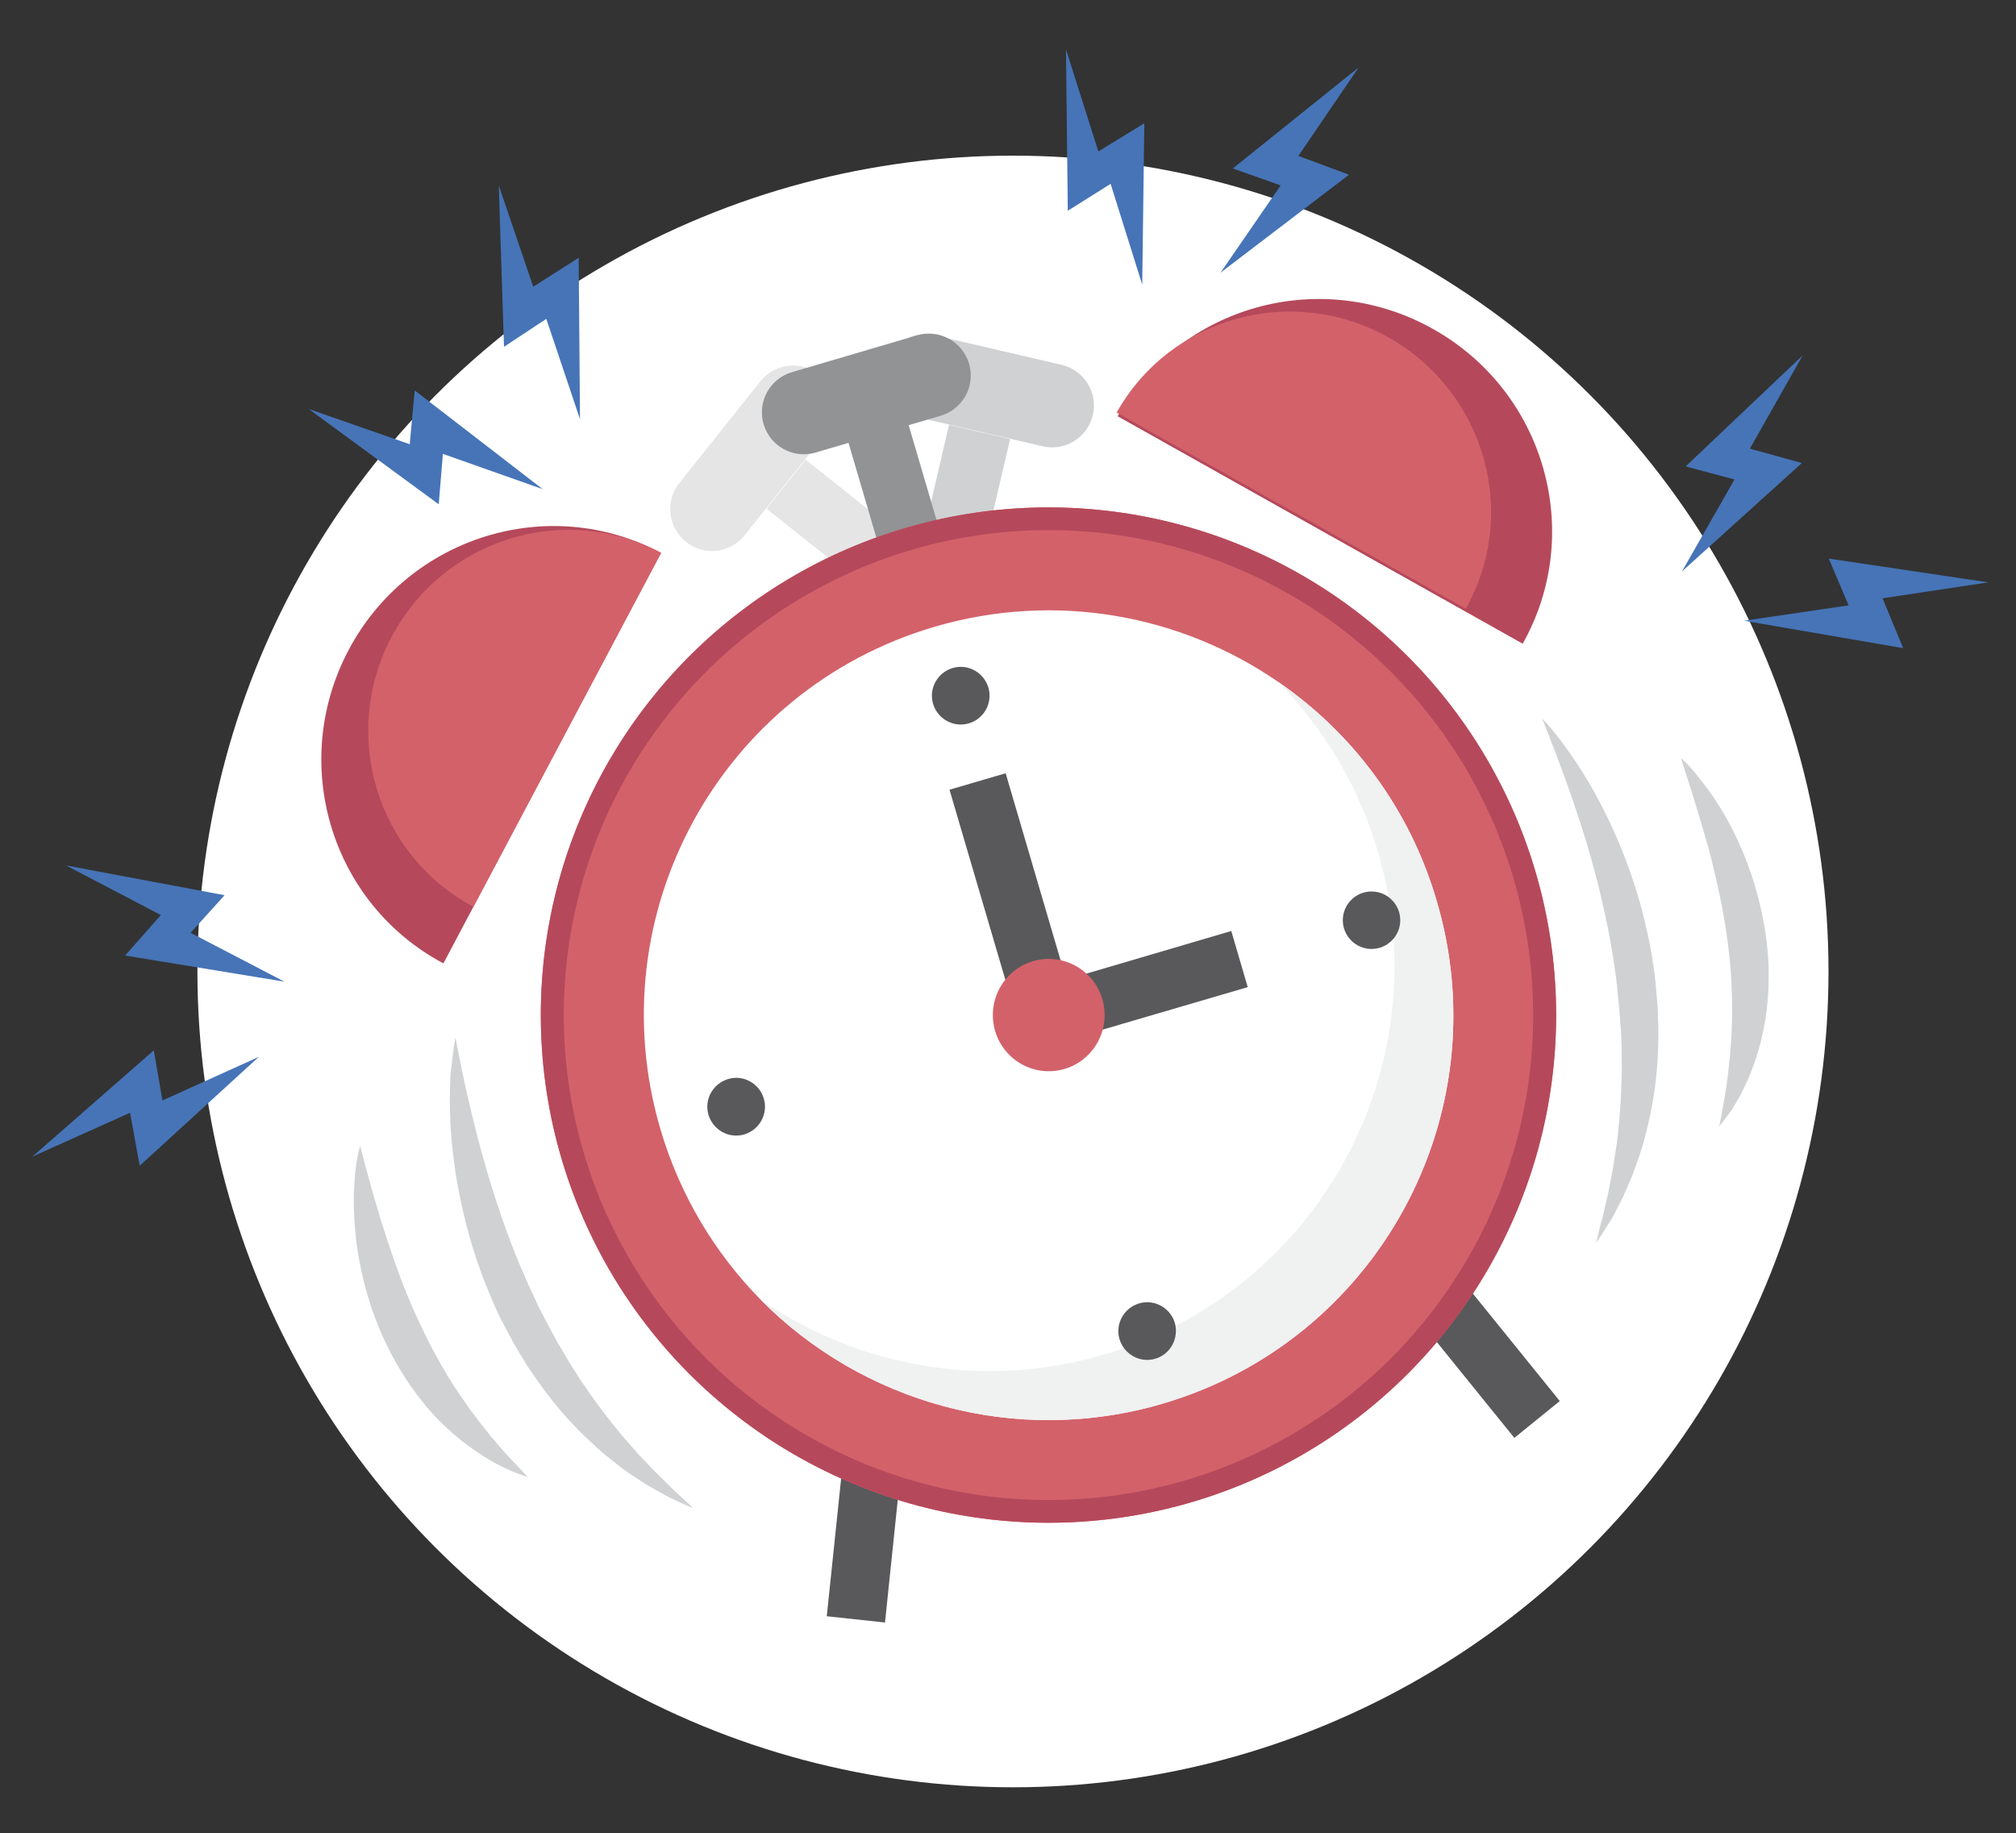
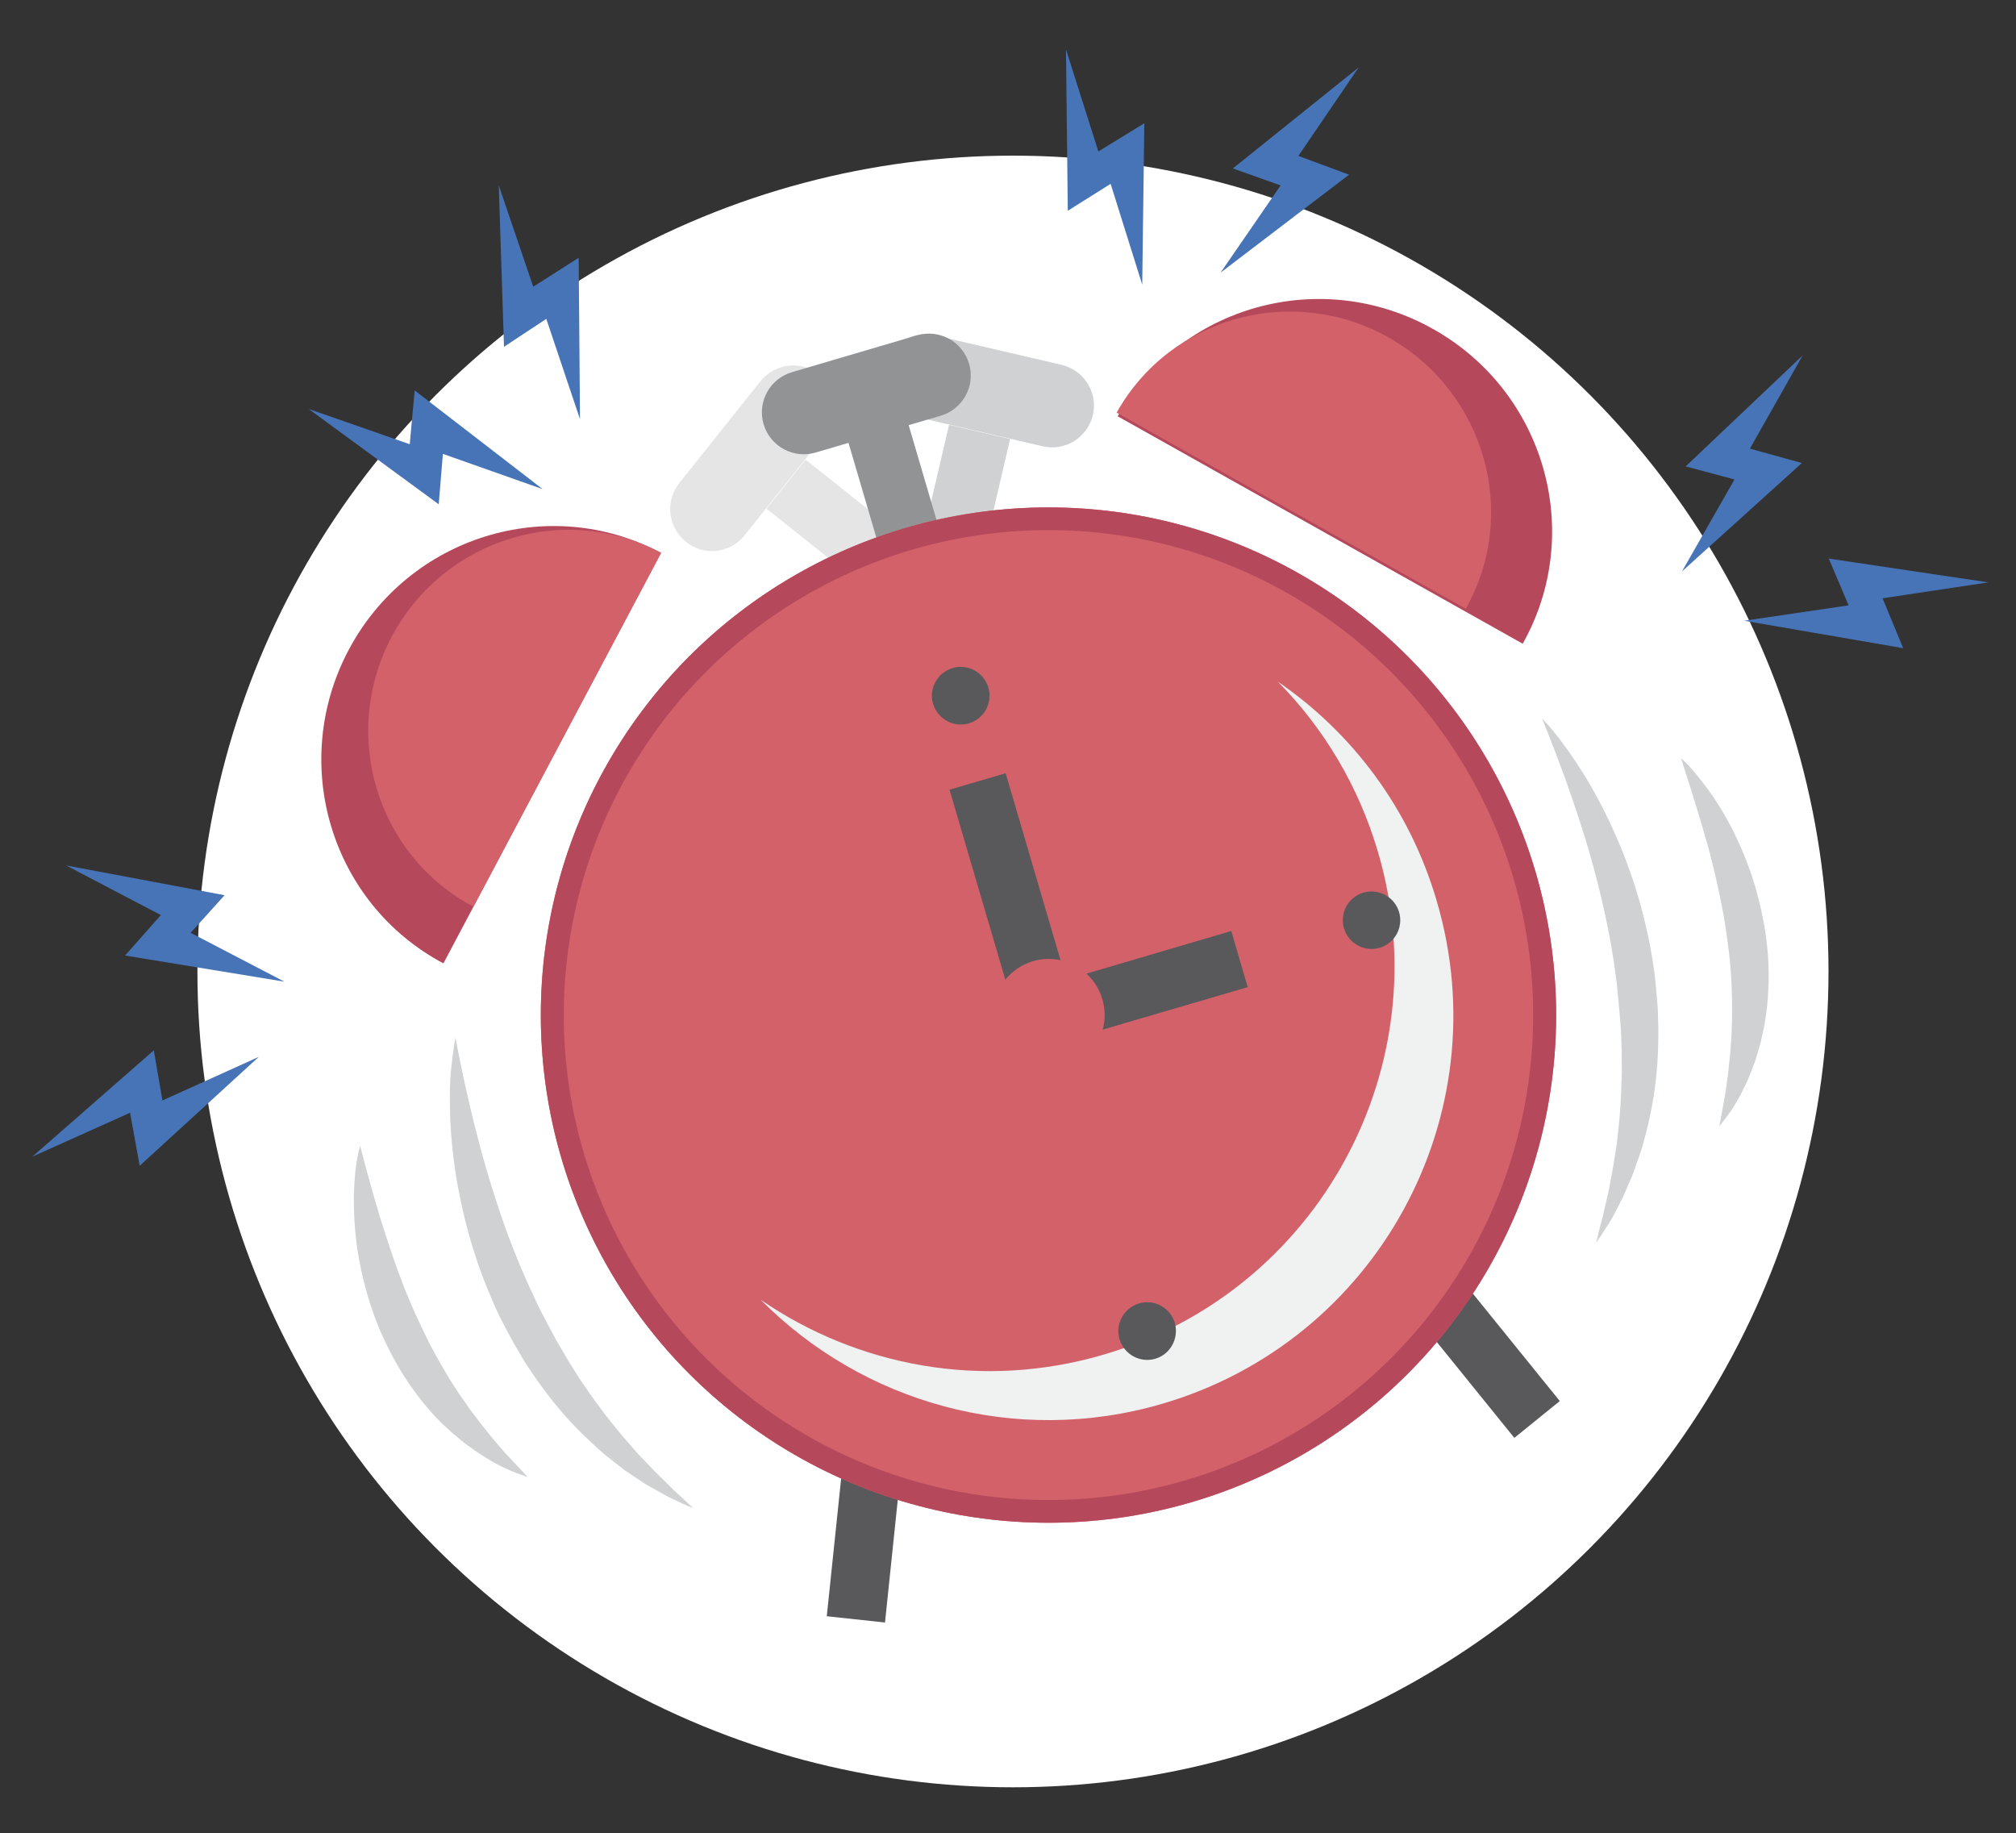
<svg xmlns="http://www.w3.org/2000/svg" version="1.1" id="Livello_1" x="0px" y="0px" viewBox="0 0 772 702" style="enable-background:new 0 0 772 702;" xml:space="preserve">
  <rect x="0" y="0" width="772" height="702" fill="#333333" stroke="none" />
  <style type="text/css">
	.st0{fill:#FFFFFF;}
	.st1{fill:#CFD1D2;}
	.st2{fill:#59595B;}
	.st3{fill:#E5E5E6;}
	.st4{fill:#919395;}
	.st5{fill:#D3616A;}
	.st6{fill:#B5495B;}
	.st7{fill:#F0F1F1;}
	.st8{fill:#4674B7;}
</style>
  <ellipse id="XMLID_808_" class="st0" cx="387.9" cy="372" rx="312.3" ry="312.4" />
  <g id="XMLID_76_">
    <g id="XMLID_56_">
      <rect id="XMLID_376_" x="340" y="181.1" transform="matrix(0.227 -0.974 0.974 0.227 96.913 508.24)" class="st1" width="57" height="24" />
      <path id="XMLID_375_" class="st1" d="M338.7,140.4L338.7,140.4c2-8.6,10.6-14,19.2-12l48.6,11.3c8.6,2,14,10.6,12,19.2l0,0    c-2,8.6-10.6,14-19.2,12l-48.6-11.3C342,157.7,336.6,149.1,338.7,140.4z" />
      <g id="XMLID_127_">
        <polygon class="st2" points="338.9,621.3 316.6,618.9 356.3,238.6 597.3,536.5 579.9,550.6 372.9,294.7    " />
      </g>
      <rect id="XMLID_126_" x="311.1" y="174.7" transform="matrix(0.623 -0.783 0.783 0.623 -37.063 329.552)" class="st3" width="24" height="57" />
      <path id="XMLID_125_" class="st3" d="M262.7,207.5L262.7,207.5c-6.9-5.5-8.1-15.6-2.6-22.5l31.1-39c5.5-6.9,15.6-8.1,22.5-2.6l0,0    c6.9,5.5,8.1,15.6,2.6,22.5l-31.1,39C279.7,211.9,269.6,213.1,262.7,207.5z" />
      <rect id="XMLID_373_" x="331.9" y="159.4" transform="matrix(0.96 -0.282 0.282 0.96 -40.26 104.669)" class="st4" width="24" height="65.9" />
      <path id="XMLID_374_" class="st4" d="M292.4,162.4L292.4,162.4c-2.5-8.5,2.4-17.4,10.9-19.9l47.9-14.1c8.5-2.5,17.4,2.4,19.9,10.9    l0,0c2.5,8.5-2.4,17.4-10.9,19.9l-47.9,14.1C303.8,175.8,294.9,170.9,292.4,162.4z" />
      <ellipse id="XMLID_371_" class="st5" cx="401.5" cy="388.7" rx="194.4" ry="194.4" />
      <ellipse id="XMLID_120_" class="st6" cx="401.5" cy="388.7" rx="194.4" ry="194.4" />
      <ellipse id="XMLID_119_" class="st5" cx="401.5" cy="388.7" rx="185.6" ry="185.7" />
-       <path id="XMLID_118_" class="st0" d="M489.3,261c-37.1-25.5-84.9-34.6-131.4-21c-82.1,24.1-129.2,110.2-105,192.4    c7.5,25.5,21,47.6,38.4,65.3c38.8,39.2,97.3,56.4,153.9,39.8c82.1-24.1,129.2-110.2,105-192.4C539.8,309.4,517.6,280.4,489.3,261z    " />
      <path id="XMLID_117_" class="st7" d="M489.3,261c17.5,17.7,30.9,39.8,38.4,65.3c24.1,82.1-22.9,168.3-105,192.4    c-46.5,13.7-94.3,4.5-131.4-21c38.8,39.2,97.3,56.4,153.9,39.8c82.1-24.1,129.2-110.2,105-192.4    C539.8,309.4,517.6,280.4,489.3,261z" />
      <path id="XMLID_116_" class="st6" d="M583.1,246.5C607,204,591.6,150,548.8,126c-42.8-24.1-96.9-9.1-120.8,33.4L583.1,246.5z" />
      <path id="XMLID_115_" class="st5" d="M561.3,233.1c20.6-36.6,7.3-83.1-29.6-103.9c-36.9-20.7-83.5-7.9-104.1,28.8L561.3,233.1z" />
      <path id="XMLID_114_" class="st6" d="M169.8,368.9c-43.1-22.9-59.3-76.6-36.3-120c23-43.4,76.6-60.1,119.6-37.2L169.8,368.9z" />
      <path id="XMLID_113_" class="st5" d="M181.3,347.2c-37.1-19.7-51.1-66-31.3-103.4c19.9-37.4,66-51.8,103.2-32.1L181.3,347.2z" />
      <g id="XMLID_112_">
        <polygon class="st2" points="393.1,402.8 363.6,302.4 385.1,296.1 408.3,375.1 471.5,356.5 477.8,378    " />
      </g>
      <ellipse id="XMLID_111_" transform="matrix(1 -1.433743e-03 1.433743e-03 1 -0.557 0.576)" class="st5" cx="401.6" cy="388.7" rx="21.4" ry="21.5" />
-       <path id="XMLID_110_" class="st2" d="M292.5,420.7c1.7,5.8-1.6,11.9-7.5,13.7c-5.8,1.7-11.9-1.6-13.7-7.5    c-1.7-5.8,1.6-11.9,7.5-13.7S290.8,414.9,292.5,420.7z" />
      <ellipse id="XMLID_109_" transform="matrix(5.616712e-03 -1 1 5.616712e-03 169.86 875.595)" class="st2" cx="525.2" cy="352.4" rx="11" ry="11" />
      <path id="XMLID_108_" class="st2" d="M371,277c-5.8,1.7-11.9-1.6-13.7-7.5c-1.7-5.8,1.6-11.9,7.5-13.7c5.8-1.7,11.9,1.6,13.7,7.5    C380.2,269.2,376.8,275.3,371,277z" />
      <path id="XMLID_96_" class="st2" d="M442.4,520.3c-5.8,1.7-11.9-1.6-13.7-7.5c-1.7-5.8,1.6-11.9,7.5-13.7    c5.8-1.7,11.9,1.6,13.7,7.5C451.5,512.5,448.2,518.6,442.4,520.3z" />
      <path id="XMLID_91_" class="st1" d="M590.5,275.1c3.1,3.2,5.9,6.7,8.5,10.3c2.7,3.6,5.1,7.3,7.5,11.1c4.7,7.6,8.8,15.6,12.4,23.8    c3.6,8.2,6.6,16.7,9.1,25.4c0.6,2.2,1.2,4.4,1.7,6.5l1.5,6.6c0.9,4.4,1.7,8.9,2.3,13.4l0.4,3.4c0.1,1.1,0.2,2.3,0.3,3.4    c0.2,2.3,0.4,4.5,0.6,6.8l0.2,6.8c0.1,2.3,0,4.5,0,6.8c-0.2,9.1-1.1,18.2-3,27.1l-0.7,3.3c-0.2,1.1-0.6,2.2-0.8,3.3    c-0.6,2.2-1.1,4.4-1.8,6.6c-0.7,2.2-1.4,4.3-2.2,6.4l-1.1,3.2l-1.3,3.1c-0.9,2.1-1.8,4.1-2.7,6.2c-1,2-2.1,4-3.1,6    c-0.5,1-1,2-1.6,2.9l-1.8,2.8c-1.2,1.9-2.4,3.8-3.7,5.6c0.5-2.2,1.1-4.3,1.6-6.5l0.9-3.2l0.7-3.2c0.5-2.1,1-4.3,1.5-6.4l1.2-6.4    l0.6-3.2l0.5-3.2l1-6.3c0.4-4.3,1-8.5,1.2-12.7c0.4-4.2,0.4-8.5,0.6-12.7c0.1-2.1,0-4.2,0-6.3l0-3.2l-0.1-3.2    c-0.1-2.1-0.1-4.2-0.3-6.3l-0.5-6.3c-0.2-2.1-0.4-4.2-0.6-6.3c-0.1-1.1-0.2-2.1-0.3-3.2l-0.4-3.1c-0.5-4.2-1.2-8.4-1.9-12.6    l-1.2-6.3l-1.3-6.2c-1.8-8.3-4-16.6-6.4-24.9C603.1,307.9,597.2,291.6,590.5,275.1z" />
      <path id="XMLID_83_" class="st1" d="M643.7,290.3c2.4,2.1,4.5,4.5,6.5,7c2,2.5,3.9,5,5.7,7.6c3.6,5.3,6.7,10.8,9.4,16.6    c2.7,5.8,5,11.8,6.8,17.9c1.8,6.2,3.2,12.5,4.1,18.9c0.9,6.4,1.3,12.9,1,19.4c-0.2,6.5-1,13-2.5,19.3c-0.3,1.6-0.7,3.2-1.2,4.7    c-0.5,1.6-0.9,3.1-1.4,4.6c-0.6,1.5-1.1,3-1.7,4.5l-0.9,2.2l-1,2.2c-0.7,1.4-1.4,2.9-2.1,4.3c-0.8,1.4-1.6,2.8-2.4,4.1    c-0.4,0.7-0.8,1.4-1.3,2l-1.4,1.9c-1,1.3-1.9,2.6-2.9,3.8c1.1-6.3,2.4-12.3,3.1-18.3l0.3-2.2l0.2-2.2l0.5-4.5    c0.2-3,0.5-5.9,0.6-8.9c0.3-5.9,0.2-11.8,0-17.6c-0.2-5.8-0.8-11.7-1.6-17.5c-1.5-11.6-4.1-23.2-7.1-34.8    C651.2,313.9,647.6,302.3,643.7,290.3z" />
      <path id="XMLID_78_" class="st1" d="M174.4,397.3c3.3,17.5,7.2,34.4,12,50.9c2.4,8.2,5.1,16.4,8,24.4l2.3,6l2.4,5.9    c1.7,3.9,3.3,7.8,5.2,11.6l1.3,2.9c0.4,1,0.9,1.9,1.4,2.8c1,1.9,1.9,3.8,2.9,5.6l3,5.6c1,1.9,2.2,3.6,3.2,5.5l1.6,2.7l1.7,2.7    c1.2,1.8,2.2,3.6,3.4,5.3c2.4,3.5,4.8,7,7.4,10.4c2.5,3.5,5.3,6.7,7.9,10l4.2,4.8l2.1,2.4l2.2,2.3l4.5,4.7c1.6,1.5,3.1,3,4.7,4.6    l2.3,2.3l2.4,2.2c1.6,1.5,3.3,3,4.9,4.6c-2.1-0.8-4.1-1.8-6.1-2.7l-3-1.4c-1-0.5-2-1.1-2.9-1.6c-2-1.1-3.9-2.2-5.9-3.3    c-1.9-1.2-3.7-2.5-5.6-3.7l-2.8-1.9l-2.7-2.1c-1.8-1.4-3.5-2.8-5.3-4.2c-1.7-1.5-3.4-3-5-4.6c-0.8-0.8-1.7-1.5-2.5-2.3l-2.4-2.4    c-6.4-6.5-12-13.6-17.2-21.2c-1.3-1.9-2.6-3.8-3.7-5.7l-3.5-5.9c-1.1-2-2.1-4-3.2-6c-0.5-1-1.1-2-1.6-3l-1.5-3.1    c-1.9-4.1-3.6-8.3-5.3-12.5l-2.3-6.4c-0.7-2.1-1.4-4.3-2.1-6.5c-2.6-8.6-4.6-17.4-6.1-26.3c-1.4-8.9-2.3-17.8-2.4-26.7    c-0.1-4.5,0-8.9,0.3-13.4C173.1,406.2,173.6,401.7,174.4,397.3z" />
      <path id="XMLID_62_" class="st1" d="M137.9,438.8c3.2,12.3,6.4,23.9,10.2,35.4c3.7,11.4,7.8,22.5,12.9,33.1    c2.5,5.3,5.1,10.5,8.1,15.6c2.9,5.1,6,10,9.5,14.8c1.6,2.5,3.5,4.7,5.3,7.2l2.8,3.5l1.4,1.8l1.5,1.7c3.8,4.7,8.2,9,12.5,13.7    c-1.5-0.5-3-1-4.5-1.6l-2.2-0.9c-0.7-0.3-1.4-0.7-2.2-1c-1.4-0.7-2.9-1.4-4.3-2.2c-1.4-0.8-2.7-1.6-4.1-2.5l-2-1.3l-2-1.4    c-1.3-0.9-2.6-1.9-3.9-2.9c-1.2-1-2.5-2.1-3.7-3.1c-1.2-1-2.4-2.2-3.6-3.3c-4.7-4.5-8.8-9.6-12.5-14.9c-3.7-5.3-6.9-11-9.7-16.9    c-5.5-11.7-9-24.2-10.8-36.9c-0.8-6.3-1.2-12.7-1.1-19c0.1-3.2,0.3-6.3,0.6-9.5C136.5,445,137,441.9,137.9,438.8z" />
      <polygon id="XMLID_61_" class="st8" points="408.2,18.9 408.9,80.7 425.3,70.4 437.4,109 438.2,47.2 420.6,58   " />
      <polygon id="XMLID_59_" class="st8" points="520.3,25.8 472.1,64.5 490.4,71 467.4,104.4 516.6,66.9 497.2,59.7   " />
      <polygon id="XMLID_58_" class="st8" points="118.2,156.6 168,193.1 169.6,173.8 207.8,187.3 158.8,149.5 156.9,170.1   " />
      <polygon id="XMLID_57_" class="st8" points="191,71 193,132.8 209.2,122.1 222.1,160.5 221.6,98.7 204.2,109.8   " />
    </g>
    <polygon id="XMLID_55_" class="st8" points="690.3,136.1 645.5,178.6 664.2,183.6 644.1,218.8 690,177.3 670.1,171.8  " />
    <polygon id="XMLID_54_" class="st8" points="761.4,223 700.3,213.9 707.9,231.8 667.9,237.7 728.8,248.2 720.9,229.1  " />
    <polygon id="XMLID_53_" class="st8" points="25.3,331.4 86,342.8 73,357.2 108.9,375.9 47.9,365.9 61.6,350.4  " />
    <polygon id="XMLID_52_" class="st8" points="12.4,442.9 58.9,402.2 62.2,421.4 99.1,404.7 53.5,446.4 49.8,426.1  " />
  </g>
  <g>
</g>
  <g>
</g>
  <g>
</g>
  <g>
</g>
  <g>
</g>
  <g>
</g>
  <g>
</g>
  <g>
</g>
  <g>
</g>
  <g>
</g>
  <g>
</g>
  <g>
</g>
  <g>
</g>
  <g>
</g>
  <g>
</g>
</svg>